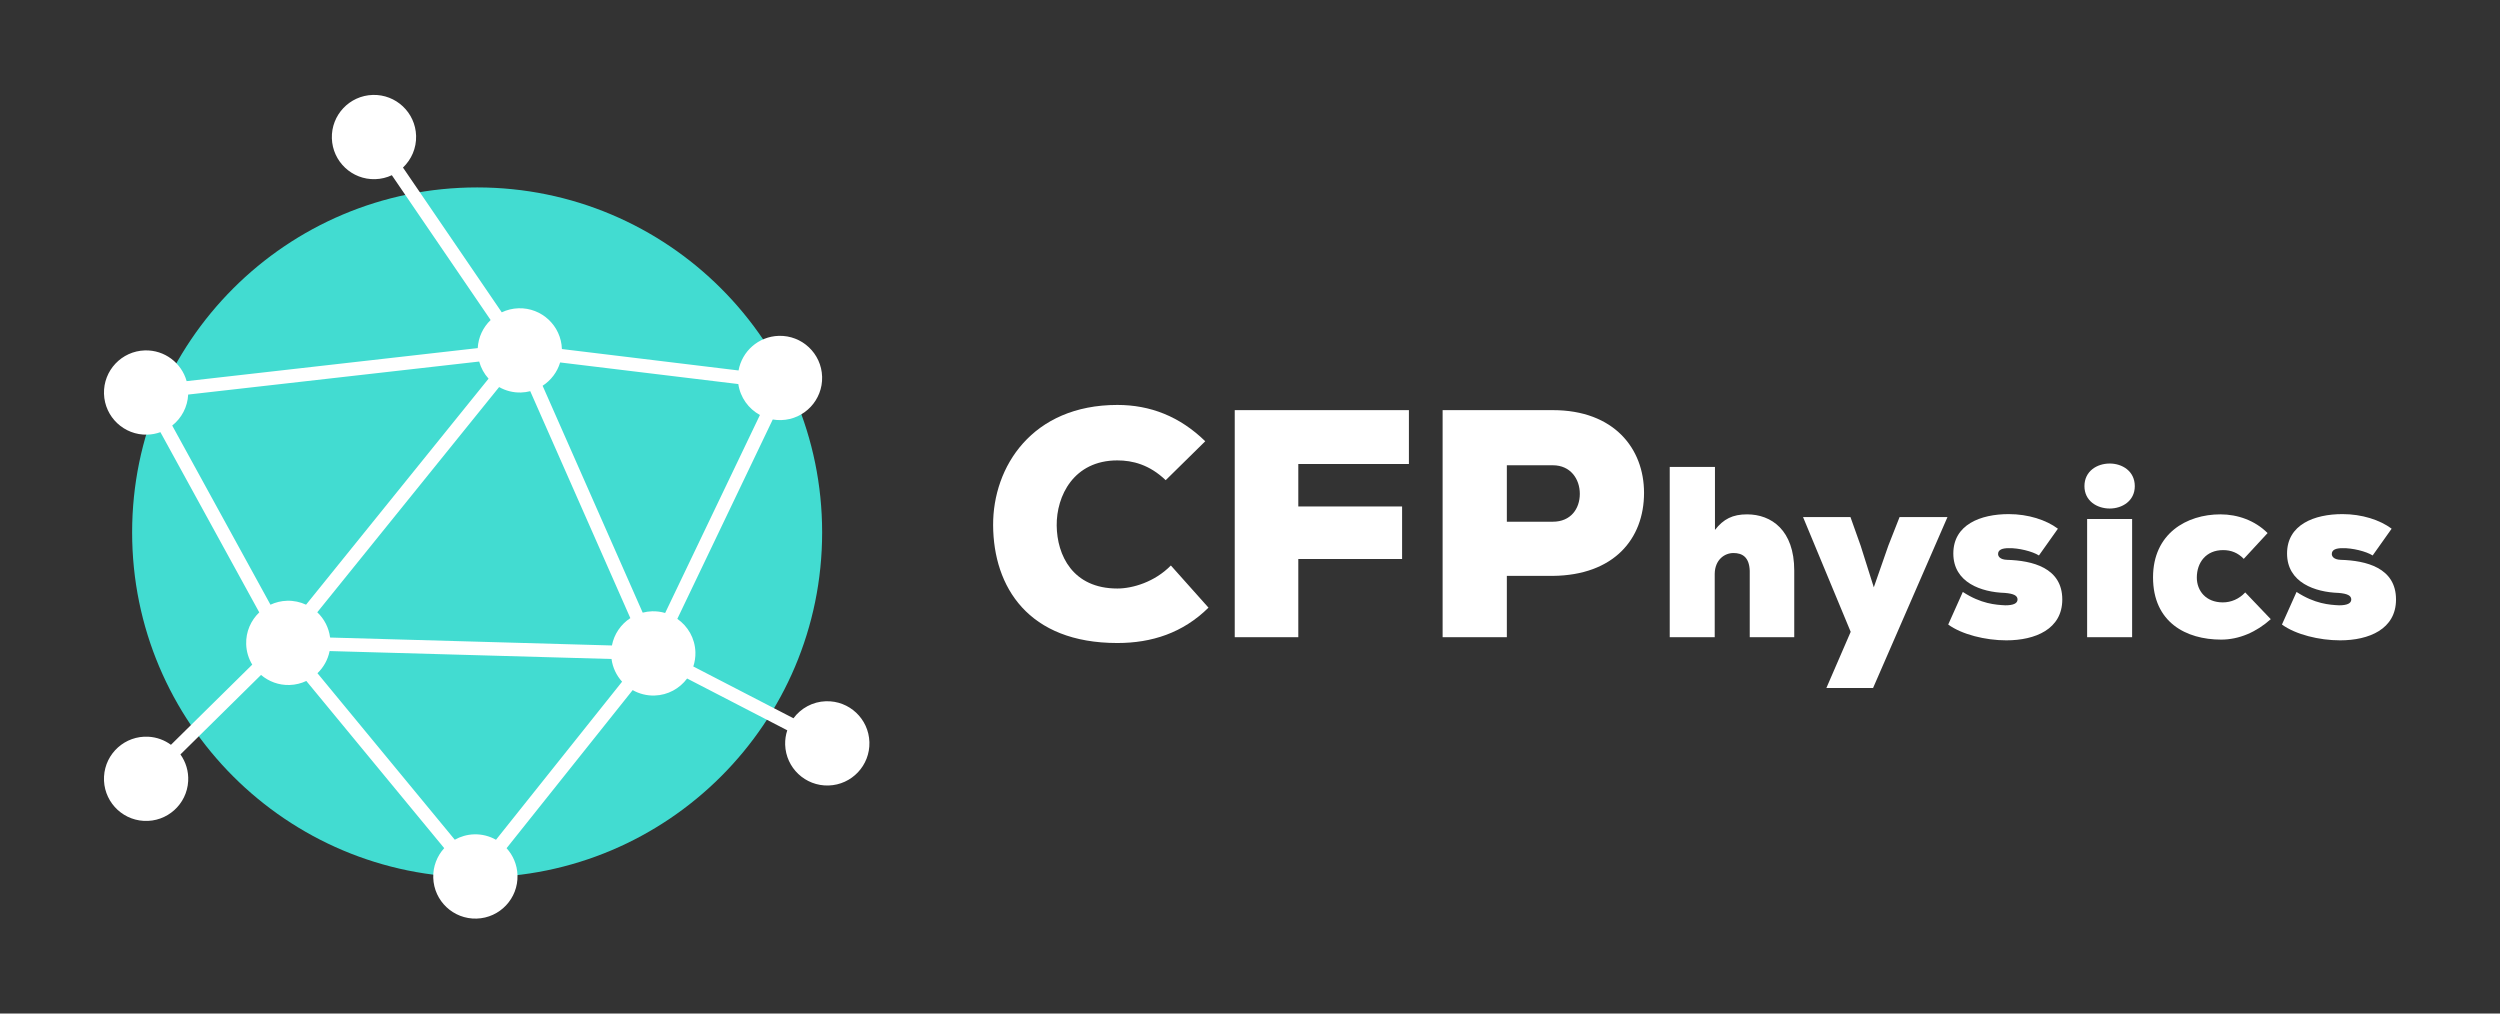
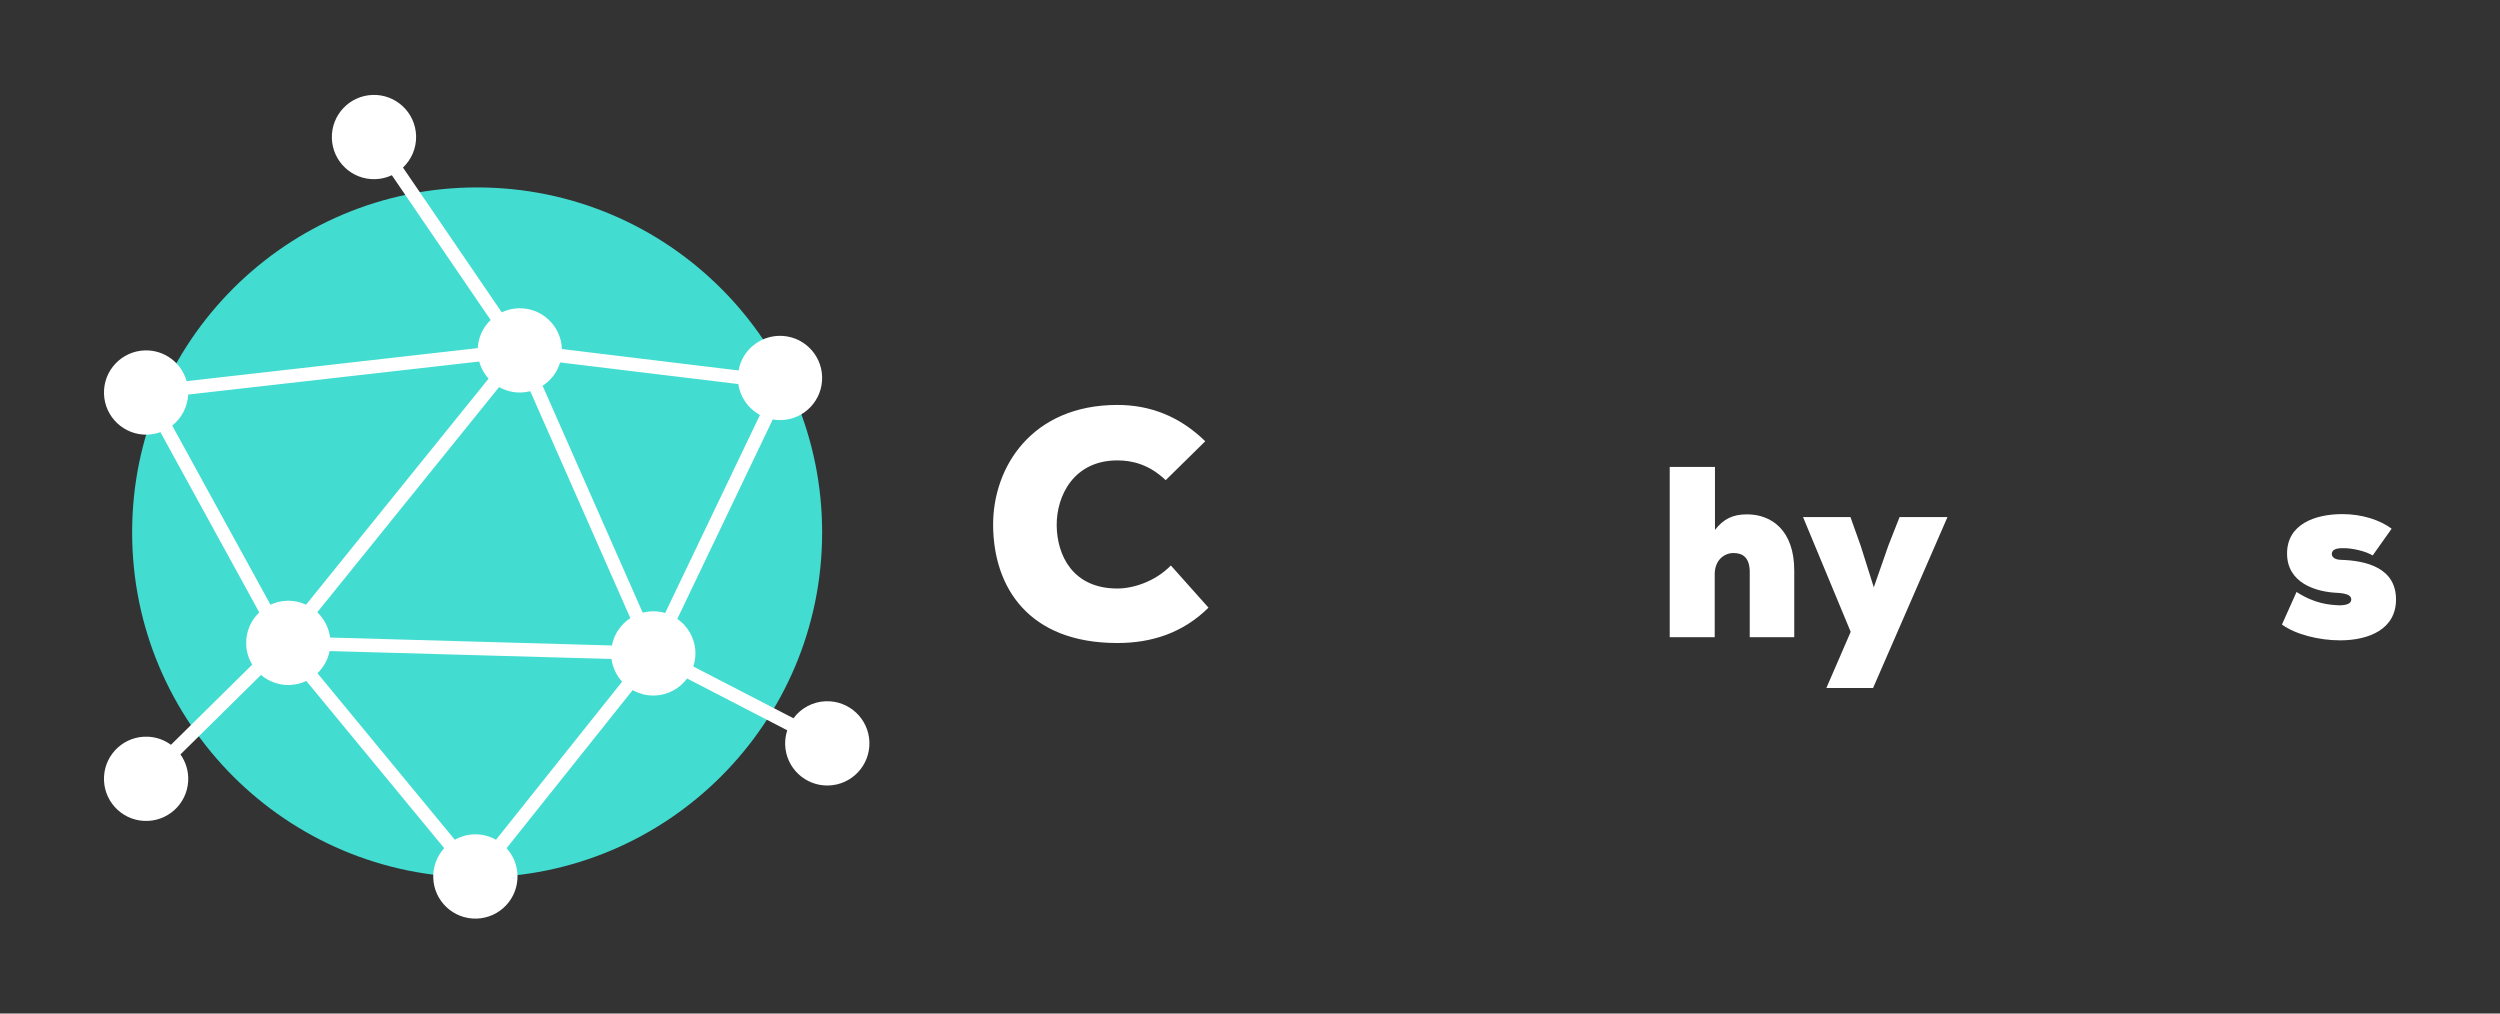
<svg xmlns="http://www.w3.org/2000/svg" id="Layer_1" width="370" height="150" viewBox="0 0 370 150">
  <rect x="0" y="0" width="370" height="150" fill="#333333" stroke="none" />
  <g isolation="isolate">
    <path d="m178.857,89.934c-3.792,3.744-8.401,5.232-13.489,5.232-13.201,0-18.337-8.305-18.386-17.426-.048-8.641,5.761-17.81,18.386-17.81,4.849,0,9.217,1.68,13.009,5.376l-5.856,5.761c-2.4-2.304-4.896-2.928-7.153-2.928-6.48,0-9.025,5.28-8.977,9.649.048,4.368,2.352,9.312,8.977,9.312,2.256,0,5.521-.96,7.921-3.408l5.568,6.241Z" fill="#fff" />
-     <path d="m182.741,94.302v-33.603h25.778v7.969h-16.37v6.289h15.361v7.777h-15.361v11.569h-9.409Z" fill="#fff" />
-     <path d="m223.013,85.23v9.073h-9.505v-33.603h16.321c9.025,0,13.489,5.665,13.489,12.241,0,6.865-4.512,12.193-13.489,12.289h-6.816Zm0-8.017h6.816c2.641,0,3.984-1.92,3.984-4.128,0-2.208-1.392-4.225-3.984-4.225h-6.816v8.353Z" fill="#fff" />
  </g>
  <g isolation="isolate">
    <path d="m253.814,69.106v9.323c1.26-1.62,2.627-2.304,4.751-2.304,3.6,0,6.983,2.34,6.983,8.315v9.863h-6.587v-9.827c-.072-2.016-1.08-2.628-2.412-2.628-1.296,0-2.735.972-2.771,3.06v9.395h-6.659v-25.197h6.695Z" fill="#fff" />
    <path d="m288.228,76.521l-11.015,25.305h-6.911l3.6-8.315-7.055-16.99h7.019l1.512,4.248,1.944,6.155,2.16-6.191,1.656-4.211h7.091Z" fill="#fff" />
-     <path d="m290.497,87.607c2.7,1.764,4.859,1.908,6.299,1.98,1.188,0,1.799-.288,1.799-.864,0-.576-.576-.864-1.872-.972-3.456-.108-7.631-1.512-7.631-5.831,0-4.284,4.031-5.832,8.207-5.832,2.879,0,5.543.864,7.271,2.16l-2.808,3.96c-.972-.612-3.024-1.116-4.463-1.08-.936,0-1.584.216-1.584.864,0,.324.252.828,1.332.864,3.708.108,8.171,1.152,8.171,5.868,0,4.391-3.996,6.047-8.279,6.047-3.095,0-6.587-.864-8.603-2.339l2.16-4.824Z" fill="#fff" />
-     <path d="m312.241,68.602c1.835,0,3.708,1.116,3.708,3.348,0,2.195-1.872,3.312-3.708,3.312-1.872,0-3.744-1.116-3.744-3.312,0-2.232,1.872-3.348,3.744-3.348Zm3.312,25.701v-17.494h-6.659v17.494h6.659Z" fill="#fff" />
-     <path d="m336.071,91.639c-2.124,1.908-4.679,3.023-7.343,3.023-5.184,0-10.079-2.556-10.079-9.215,0-6.479,4.968-9.323,9.971-9.323,2.556,0,5.112.9,6.983,2.771l-3.527,3.816c-.864-.9-1.872-1.296-3.06-1.296-2.52,0-3.887,1.835-3.887,4.067,0,1.944,1.332,3.671,3.852,3.671,1.224,0,2.412-.504,3.312-1.476l3.779,3.959Z" fill="#fff" />
    <path d="m339.889,87.607c2.7,1.764,4.859,1.908,6.299,1.98,1.188,0,1.799-.288,1.799-.864,0-.576-.576-.864-1.872-.972-3.456-.108-7.631-1.512-7.631-5.831,0-4.284,4.031-5.832,8.207-5.832,2.879,0,5.543.864,7.271,2.16l-2.808,3.96c-.972-.612-3.024-1.116-4.463-1.08-.936,0-1.584.216-1.584.864,0,.324.252.828,1.332.864,3.708.108,8.171,1.152,8.171,5.868,0,4.391-3.996,6.047-8.279,6.047-3.095,0-6.587-.864-8.603-2.339l2.16-4.824Z" fill="#fff" />
  </g>
  <circle cx="70.616" cy="78.8" r="51.061" fill="#42dcd1" />
  <path d="m122.25,103.783c-1.984.059-3.719,1.042-4.818,2.52l-14.822-7.664c.218-.667.334-1.38.311-2.122-.062-2.053-1.112-3.838-2.677-4.928l14.123-29.505c.408.071.83.102,1.26.089,3.443-.103,6.15-2.978,6.047-6.42-.103-3.443-2.978-6.15-6.42-6.047-2.999.09-5.438,2.283-5.949,5.122l-26.144-3.171c-.11-3.436-2.981-6.136-6.419-6.033-.889.027-1.727.241-2.482.599l-14.619-21.425c1.24-1.18,1.997-2.857,1.942-4.702-.103-3.443-2.978-6.15-6.42-6.047-3.443.103-6.15,2.978-6.047,6.42s2.978,6.15,6.42,6.047c.879-.026,1.708-.235,2.456-.586l14.623,21.432c-1.109,1.065-1.824,2.53-1.91,4.157l-43.082,4.889c-.755-2.694-3.262-4.635-6.185-4.548-3.443.103-6.15,2.978-6.047,6.42s2.978,6.15,6.42,6.047c.677-.02,1.325-.151,1.929-.369l14.632,26.675c-1.237,1.179-1.992,2.854-1.937,4.698.033,1.112.359,2.145.896,3.033l-12.03,11.866c-.941-.689-2.083-1.126-3.335-1.195-3.439-.189-6.381,2.445-6.57,5.885-.189,3.439,2.446,6.38,5.885,6.57,3.439.189,6.38-2.445,6.57-5.885.081-1.467-.356-2.84-1.145-3.951l11.927-11.765c1.136.967,2.615,1.537,4.223,1.489.887-.027,1.724-.24,2.479-.597l20.409,24.744c-1.049,1.154-1.672,2.697-1.622,4.379.103,3.443,2.978,6.15,6.421,6.047,3.443-.103,6.15-2.978,6.047-6.42-.046-1.544-.653-2.938-1.616-3.999l18.662-23.397c.956.539,2.063.838,3.239.803,1.984-.059,3.719-1.042,4.818-2.52l14.822,7.664c-.218.667-.334,1.38-.311,2.123.103,3.443,2.978,6.15,6.421,6.047,3.443-.103,6.15-2.978,6.047-6.42-.103-3.443-2.978-6.15-6.421-6.047Zm-73.394-9.426c-.186-1.471-.88-2.777-1.898-3.741l26.913-33.33c.957.54,2.065.84,3.244.805.47-.014.924-.084,1.361-.196l14.815,33.585c-1.398.911-2.403,2.361-2.725,4.05l-41.71-1.174Zm49.587-3.636c-.615-.18-1.266-.271-1.942-.251-.477.014-.938.087-1.381.202l-14.813-33.58c1.235-.799,2.166-2.017,2.594-3.45l26.371,3.198c.288,1.99,1.511,3.66,3.198,4.577l-14.027,29.304ZM25.487,62.983c1.374-1.087,2.274-2.735,2.362-4.588l43.07-4.887c.262.958.743,1.821,1.388,2.533l-27.012,33.453c-.854-.397-1.807-.612-2.812-.582-.877.026-1.706.234-2.453.584l-14.543-26.512Zm23.296,33.374l41.722,1.173c.171,1.289.736,2.447,1.564,3.359l-18.662,23.397c-.956-.539-2.062-.838-3.239-.803-1.04.031-2.011.319-2.86.795l-20.324-24.641c.906-.87,1.547-2.006,1.799-3.281Z" fill="#fff" />
</svg>